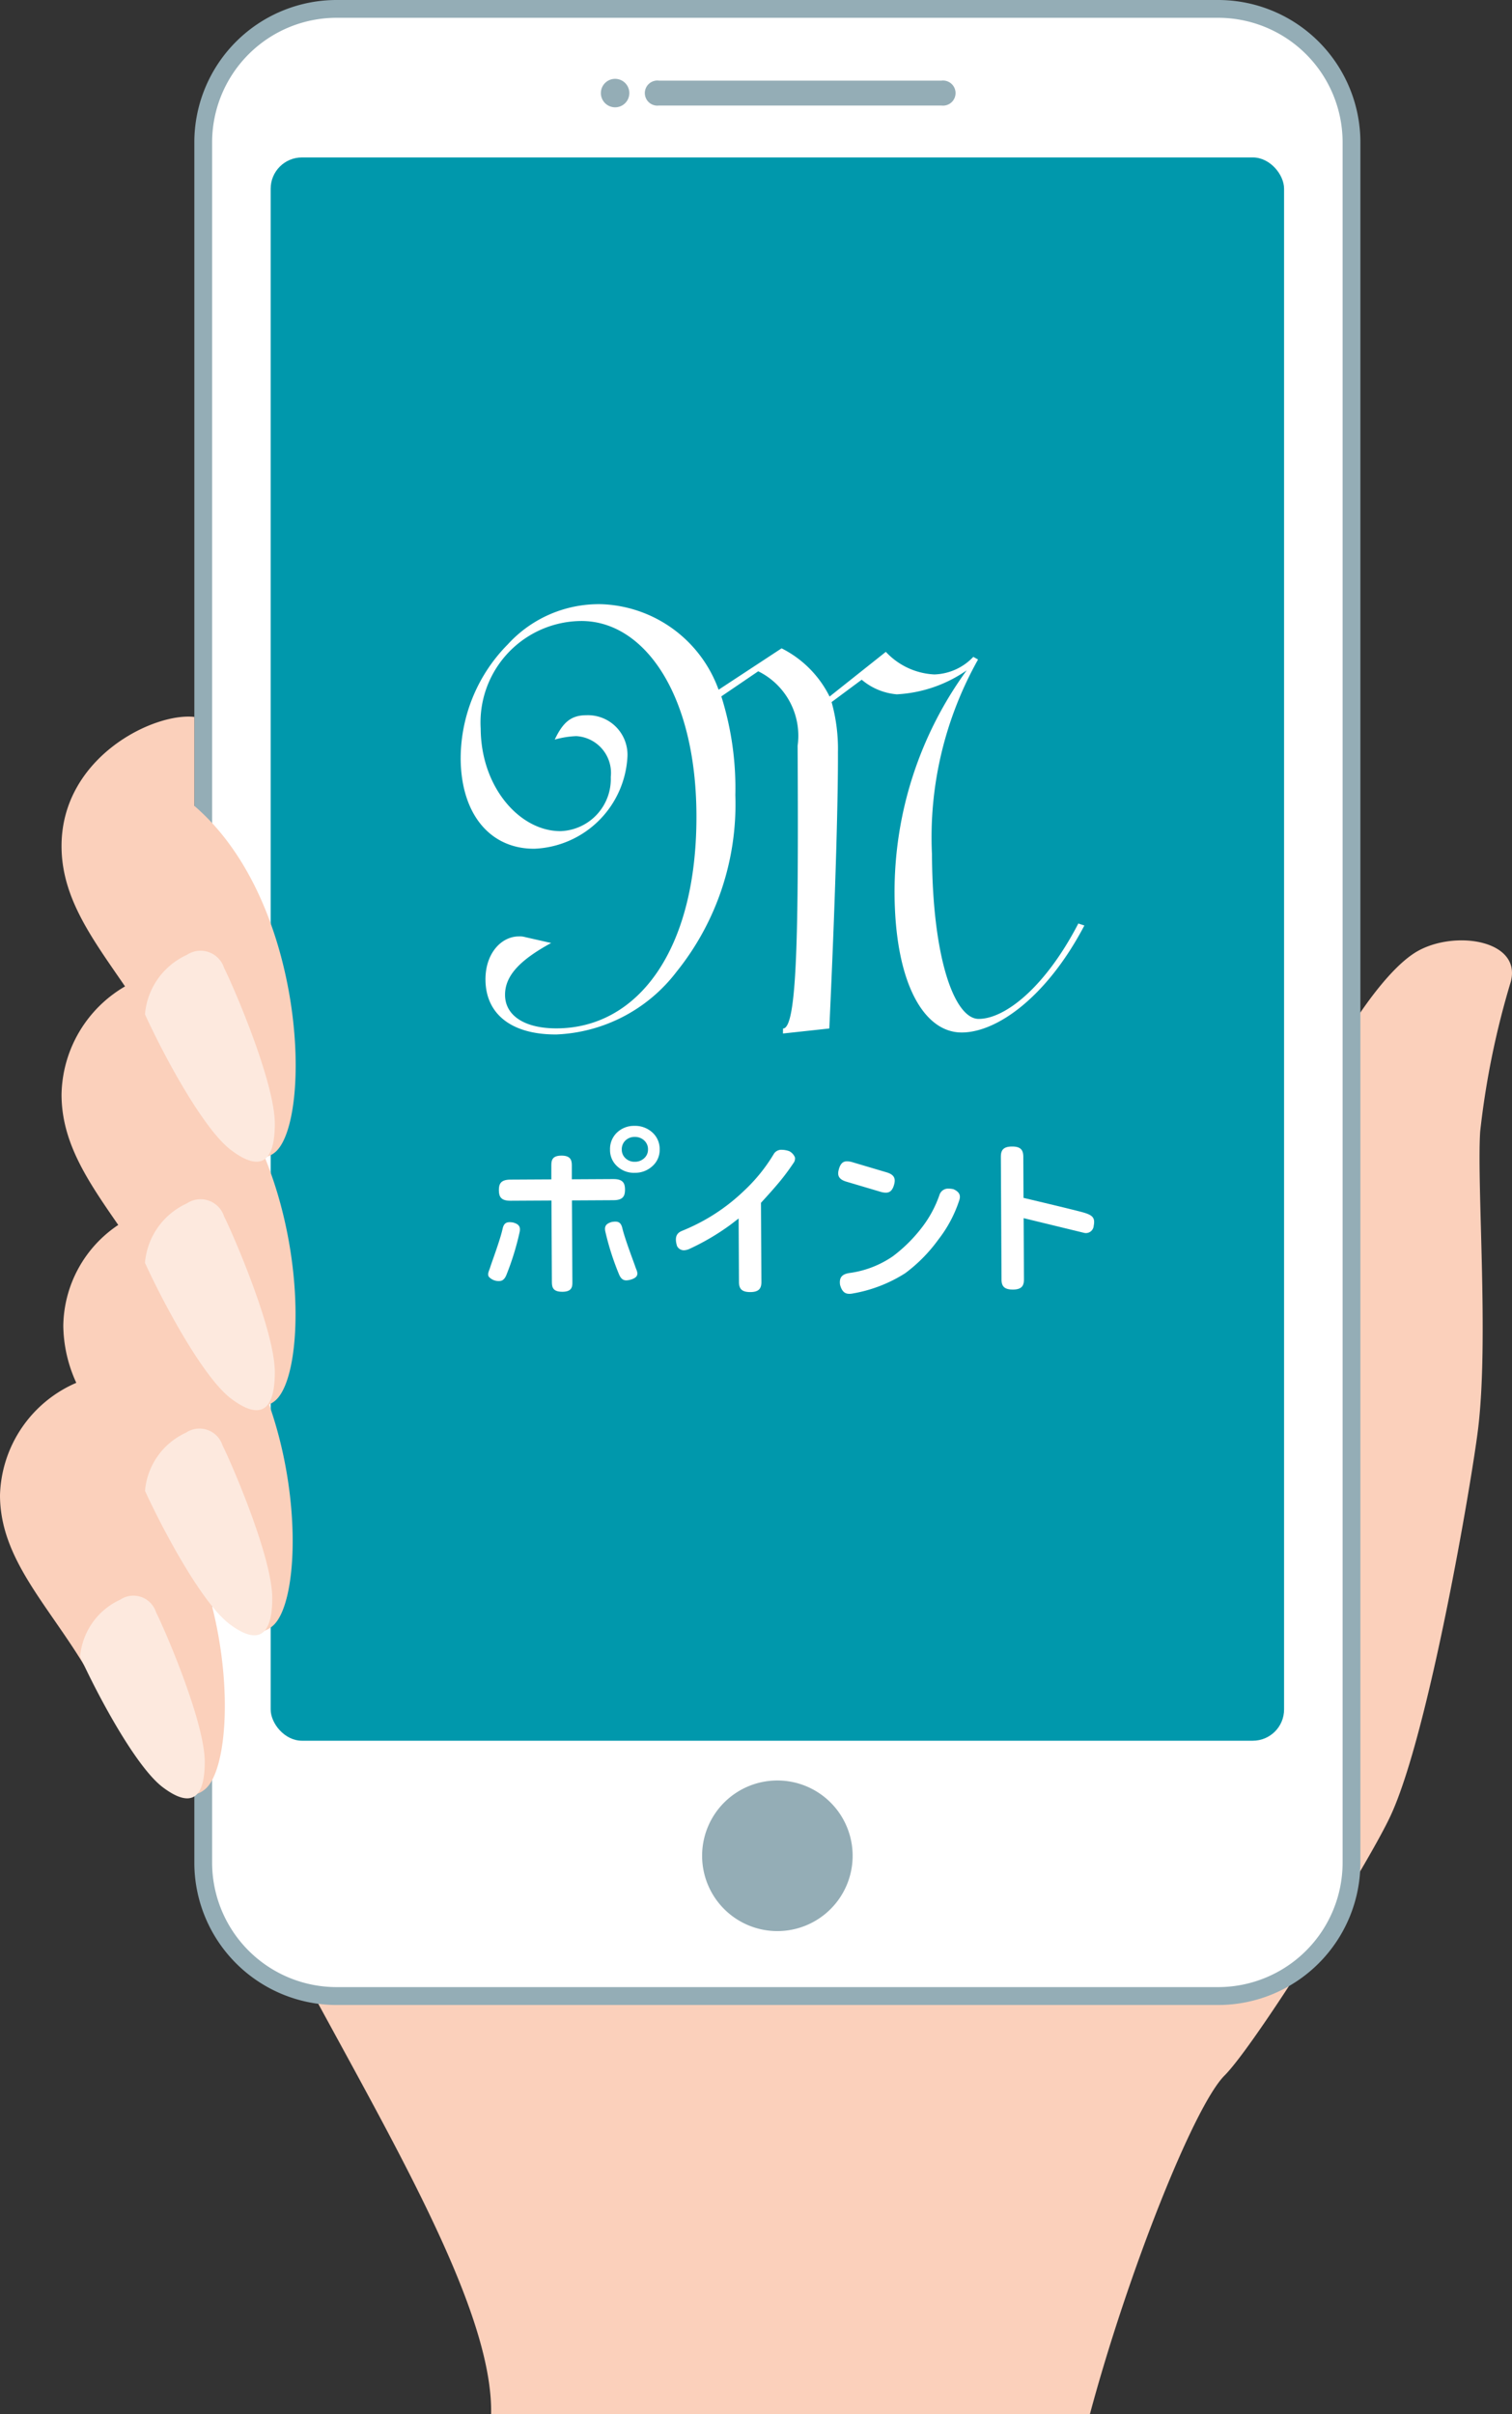
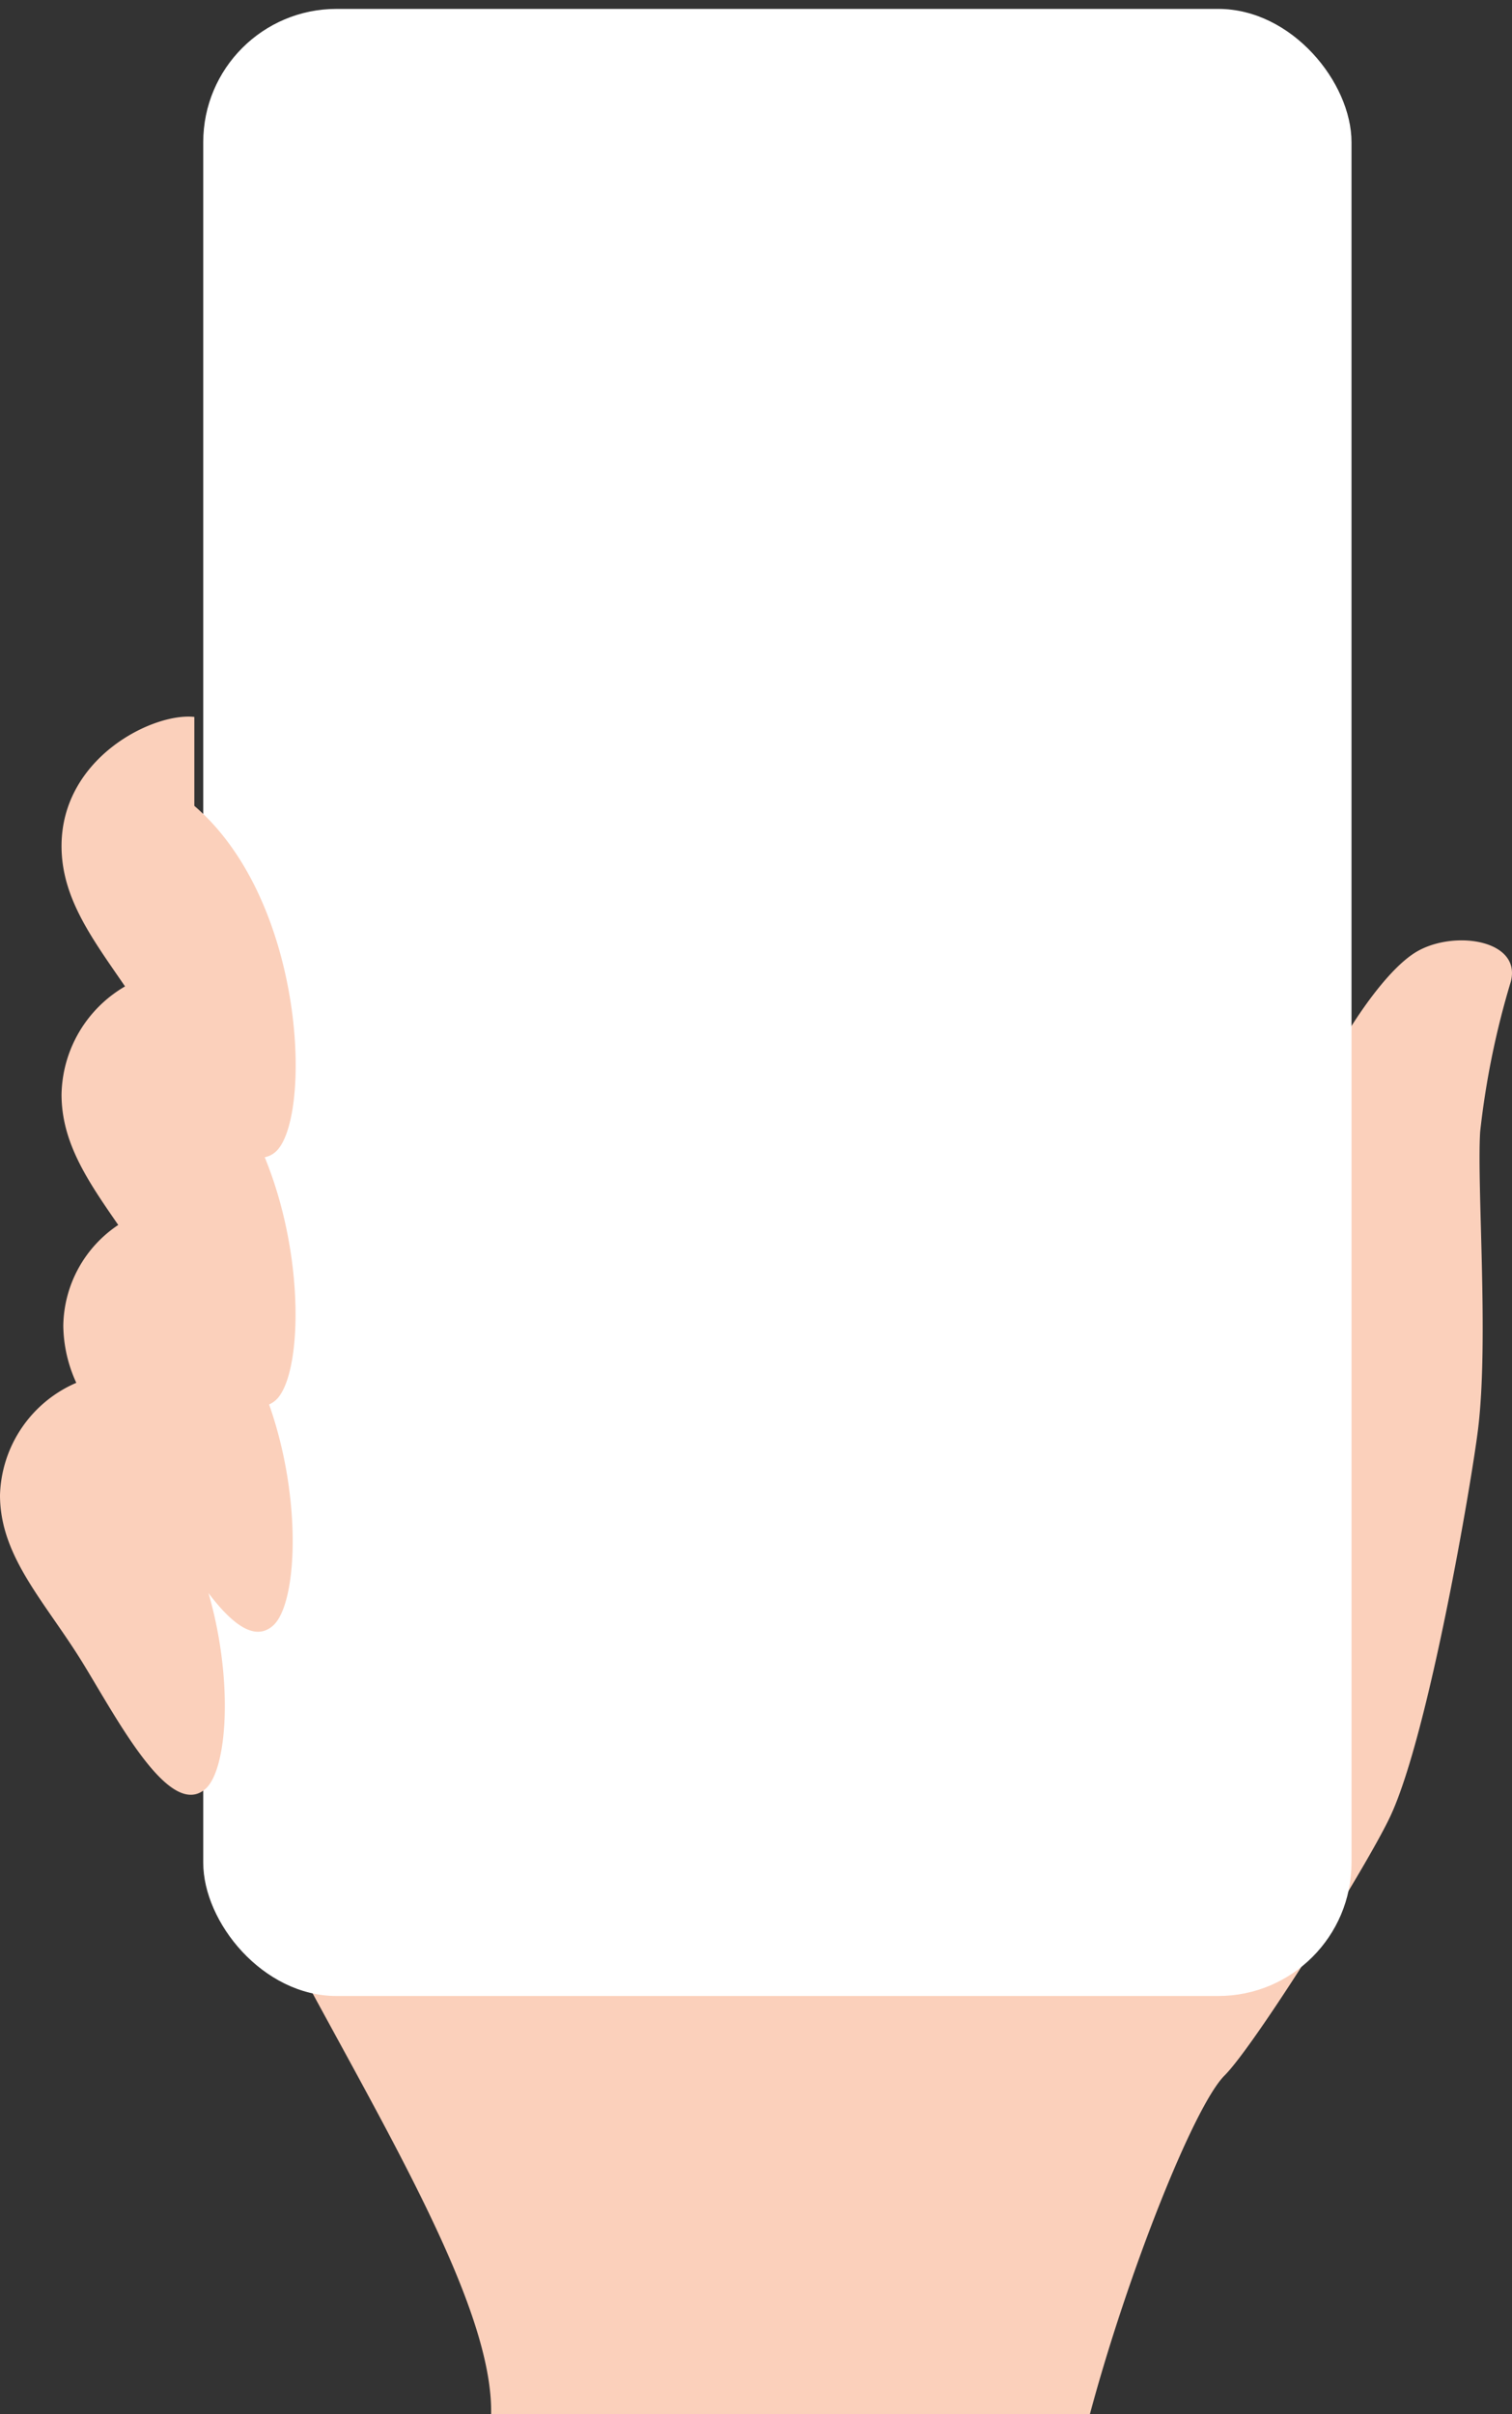
<svg xmlns="http://www.w3.org/2000/svg" width="60.268" height="96.166" viewBox="0 0 60.268 96.166">
  <rect x="0" y="0" width="60.268" height="96.166" fill="#333333" stroke="none" />
  <defs>
    <style>.a{fill:#fbd0bb;}.b{fill:#fff;}.c{fill:#0098ac;}.d{fill:#94adb6;}.e{fill:#fde9de;}</style>
  </defs>
  <g transform="translate(-150.724 -73.229)">
    <path class="a" d="M203.429,116.269c.409-1.089,2.316-4.325,3.815-5.159s4.114-.426,3.705,1.209a33.079,33.079,0,0,0-1.226,5.994c-.136,2.179.349,8.283-.082,11.831-.248,2.046-1.958,12.122-3.487,15.412-.9,1.945-5.394,9.127-6.62,10.353s-3.867,7.9-5.366,13.486H170.3c.136-7.22-12.215-22.341-13.355-31.945a92.281,92.281,0,0,1,0-19.137Z" />
    <rect class="b" width="45.77" height="79.157" rx="5.311" transform="translate(158.825 73.584)" />
-     <rect class="c" width="40.394" height="63.071" rx="1.245" transform="translate(161.513 79.501)" />
    <path class="b" d="M181.932,114.4l1.848-.2c.265-5.712.352-9.385.344-10.994a6.919,6.919,0,0,0-.253-2.009l1.2-.891a2.48,2.48,0,0,0,1.4.582,5.375,5.375,0,0,0,2.784-.954,14.968,14.968,0,0,0-2.874,8.89c.019,3.539,1.156,5.543,2.684,5.535,1.419-.007,3.4-1.439,4.882-4.262l-.241-.079c-1.326,2.555-2.929,3.8-3.973,3.8-.94,0-1.838-2.323-1.861-6.559a14.438,14.438,0,0,1,1.837-7.757l-.189-.106a2.235,2.235,0,0,1-1.552.7,2.825,2.825,0,0,1-1.935-.9l-2.242,1.781a4.275,4.275,0,0,0-1.913-1.921l-2.511,1.649a5.158,5.158,0,0,0-4.657-3.407,4.909,4.909,0,0,0-3.745,1.6,6.474,6.474,0,0,0-1.879,4.541c.012,2.252,1.2,3.612,2.943,3.6a3.875,3.875,0,0,0,3.706-3.692,1.577,1.577,0,0,0-1.646-1.626c-.614,0-.935.3-1.253.97a3.655,3.655,0,0,1,.857-.138,1.468,1.468,0,0,1,1.376,1.629,2.075,2.075,0,0,1-2,2.156c-1.609.008-3.172-1.726-3.185-4.087a4.043,4.043,0,0,1,4-4.284c2.492-.013,4.572,2.872,4.6,7.7.029,5.417-2.342,8.511-5.559,8.528-1.312.007-2.066-.524-2.07-1.329-.005-.777.608-1.4,1.837-2.072l-1.045-.237a.745.745,0,0,0-.242-.025c-.7,0-1.336.677-1.33,1.722.007,1.367,1.03,2.193,2.826,2.184a6.353,6.353,0,0,0,4.785-2.492,10.634,10.634,0,0,0,2.348-7.038,12.156,12.156,0,0,0-.558-3.938l1.471-1a2.862,2.862,0,0,1,1.57,2.967c.04,7.534-.02,11.261-.582,11.264Z" />
    <path class="b" d="M176.026,119.949a1.01,1.01,0,0,0,.706-.269.859.859,0,0,0,.286-.662.883.883,0,0,0-.293-.678,1.014,1.014,0,0,0-.709-.261.977.977,0,0,0-.7.268.9.9,0,0,0-.276.681.868.868,0,0,0,.283.66A.974.974,0,0,0,176.026,119.949Zm-.372-1.288a.517.517,0,0,1,.369-.142.532.532,0,0,1,.375.138.466.466,0,0,1,.155.359.456.456,0,0,1-.151.351.536.536,0,0,1-.374.142.518.518,0,0,1-.37-.138.463.463,0,0,1-.15-.349A.477.477,0,0,1,175.654,118.661Z" />
    <path class="b" d="M175.686,124.233c-.086,0-.2-.026-.289-.242a10.756,10.756,0,0,1-.547-1.712c-.039-.2.027-.3.245-.368a.831.831,0,0,1,.148-.018c.131,0,.229.04.282.24.11.468.478,1.416.521,1.554.035.111.123.248.062.364S175.818,124.232,175.686,124.233Z" />
-     <path class="b" d="M170.623,124.26c.086,0,.2-.028.287-.245a10.876,10.876,0,0,0,.529-1.718c.036-.2-.031-.3-.25-.365a.729.729,0,0,0-.148-.016c-.131,0-.229.042-.279.243-.1.469-.463,1.421-.5,1.559-.033.111-.119.249-.058.365A.519.519,0,0,0,170.623,124.26Z" />
    <path class="b" d="M180.628,124.7c-.371,0-.448-.162-.449-.411l-.013-2.521-.318.244a9.449,9.449,0,0,1-1.652.972.587.587,0,0,1-.213.051.307.307,0,0,1-.273-.17c-.122-.4.027-.529.19-.6a8,8,0,0,0,1.14-.569,7.741,7.741,0,0,0,1.351-1.041,6.726,6.726,0,0,0,1.18-1.463.349.349,0,0,1,.314-.16.931.931,0,0,1,.3.056.482.482,0,0,1,.226.249.3.3,0,0,1-.063.228,9,9,0,0,1-.559.751q-.277.332-.681.771l-.052.058.017,3.144C181.075,124.53,181,124.7,180.628,124.7Z" />
-     <path class="b" d="M184.584,124.77c-.138,0-.29-.041-.376-.36-.037-.279.063-.417.362-.468a3.982,3.982,0,0,0,1.751-.674,6,6,0,0,0,1.123-1.107,4.559,4.559,0,0,0,.732-1.345.358.358,0,0,1,.36-.237.927.927,0,0,1,.192.022c.277.124.293.283.22.479a5.128,5.128,0,0,1-.819,1.525,6.187,6.187,0,0,1-1.323,1.343,5.7,5.7,0,0,1-2.109.811A.61.61,0,0,1,184.584,124.77Zm1.449-4.03a.747.747,0,0,1-.212-.035l-1.349-.4c-.35-.1-.376-.28-.307-.514.077-.263.207-.3.324-.3a.773.773,0,0,1,.212.035l1.349.4c.35.1.376.28.307.513C186.28,120.7,186.15,120.739,186.033,120.74Z" />
    <path class="b" d="M191.094,124.6c-.372,0-.449-.163-.45-.411l-.026-4.871c0-.248.074-.414.445-.416s.448.163.45.411l.008,1.635s1.983.467,2.372.577.487.218.426.533a.311.311,0,0,1-.374.285l-2.419-.588.013,2.429C191.54,124.435,191.465,124.6,191.094,124.6Z" />
    <path class="b" d="M173.139,124.688c-.344,0-.415-.147-.417-.372l-.017-3.263-1.638.009c-.378,0-.456-.166-.458-.419s.076-.421.454-.423l1.637-.009,0-.57c0-.225.067-.375.4-.377s.416.147.417.372l0,.571,1.662-.009c.378,0,.457.166.458.418s-.075.422-.454.424l-1.662.009.018,3.262C173.545,124.536,173.477,124.687,173.139,124.688Z" />
-     <path class="d" d="M199.284,153.1H164.136a5.673,5.673,0,0,1-5.666-5.665V78.895a5.673,5.673,0,0,1,5.666-5.666h35.148a5.672,5.672,0,0,1,5.665,5.666v68.536A5.672,5.672,0,0,1,199.284,153.1ZM164.136,73.938a4.963,4.963,0,0,0-4.957,4.957v68.536a4.962,4.962,0,0,0,4.957,4.956h35.148a4.962,4.962,0,0,0,4.956-4.956V78.895a4.963,4.963,0,0,0-4.956-4.957Zm17.574,70.218a3,3,0,1,0,3,3A3,3,0,0,0,181.71,144.156Zm6.539-66.723H176.99a.5.5,0,1,1,0-.992h11.259a.5.5,0,1,1,0,.992ZM175.242,76.37a.567.567,0,1,0,.567.567A.567.567,0,0,0,175.242,76.37Z" />
    <path class="a" d="M161.276,119.329a.924.924,0,0,0,.428-.211c1.453-1.271,1.254-9.931-3.234-13.787v-3.543c-1.635-.182-5.293,1.617-5.293,5.145,0,2.077,1.235,3.7,2.531,5.59a5.082,5.082,0,0,0-2.531,4.309c0,1.932,1.068,3.471,2.26,5.194a4.906,4.906,0,0,0-2.19,4.025,5.584,5.584,0,0,0,.518,2.264,5.026,5.026,0,0,0-3.041,4.473c0,2.5,1.857,4.31,3.363,6.791,1.4,2.3,3.43,6.133,4.826,4.912.877-.767,1.125-4.335.121-7.8.911,1.2,1.828,1.95,2.569,1.3.967-.846,1.183-5.031-.153-8.814a1.008,1.008,0,0,0,.254-.161C162.75,128.1,162.929,123.356,161.276,119.329Z" />
-     <path class="e" d="M153.917,139.226a2.752,2.752,0,0,1,1.6-2.273.945.945,0,0,1,1.426.5c.393.785,1.942,4.392,1.942,5.962s-.621,1.8-1.668,1.014S154.674,140.877,153.917,139.226Zm5.959-1.3c1.068.8,1.7.567,1.7-1.035s-1.581-5.282-1.982-6.083a.965.965,0,0,0-1.455-.508,2.809,2.809,0,0,0-1.635,2.319C157.277,134.3,158.808,137.125,159.876,137.926Zm.065-8.977c1.09.817,1.737.579,1.737-1.056s-1.613-5.39-2.022-6.207a.985.985,0,0,0-1.485-.518,2.866,2.866,0,0,0-1.669,2.366C157.29,125.254,158.852,128.132,159.941,128.949Zm0-9.9c1.09.818,1.737.579,1.737-1.055s-1.613-5.391-2.022-6.208a.985.985,0,0,0-1.485-.518,2.866,2.866,0,0,0-1.669,2.367C157.29,115.355,158.852,118.233,159.941,119.05Z" />
  </g>
</svg>